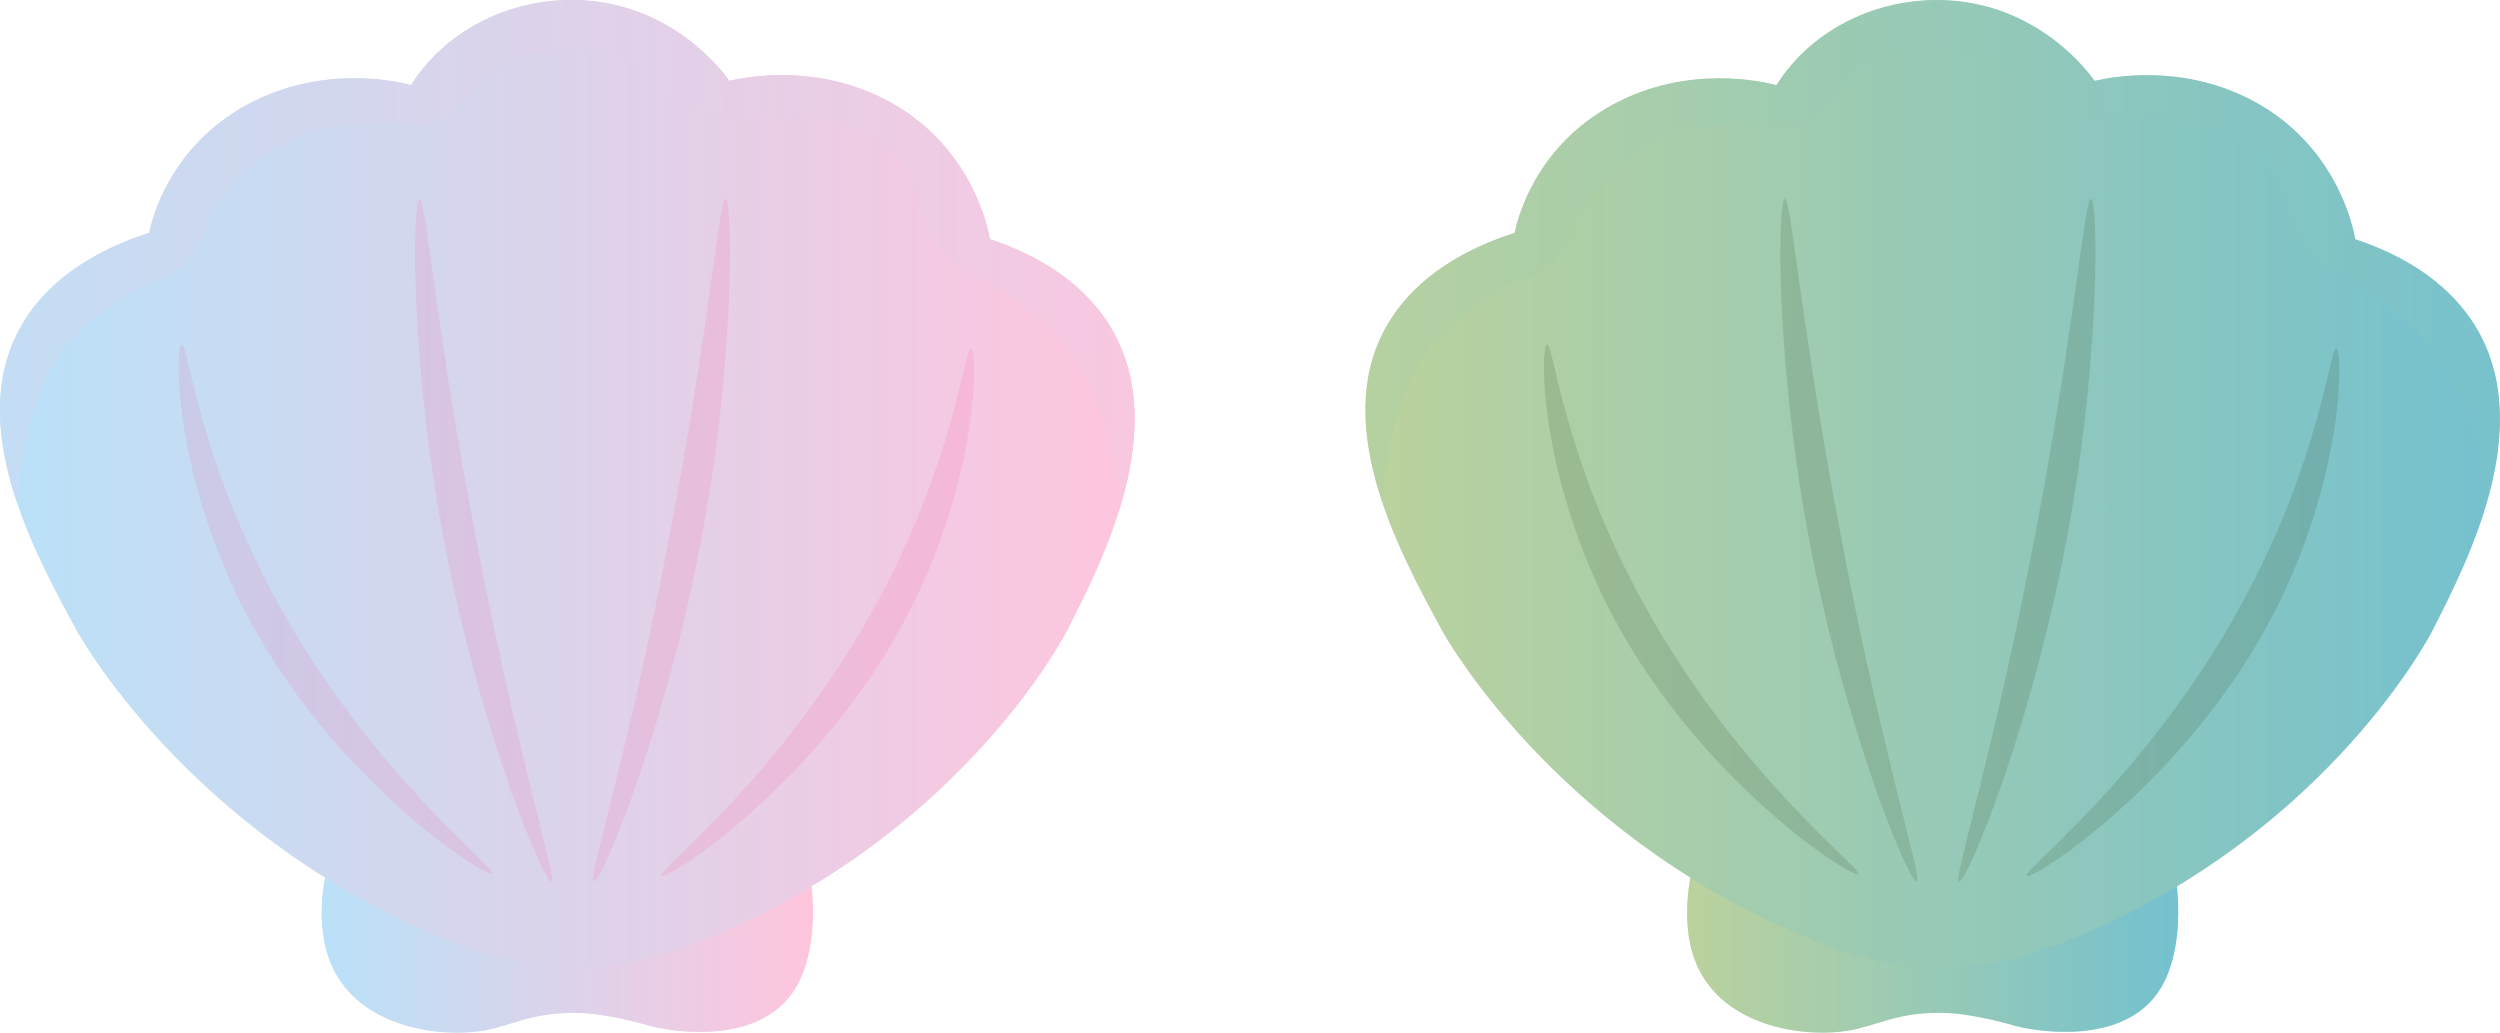
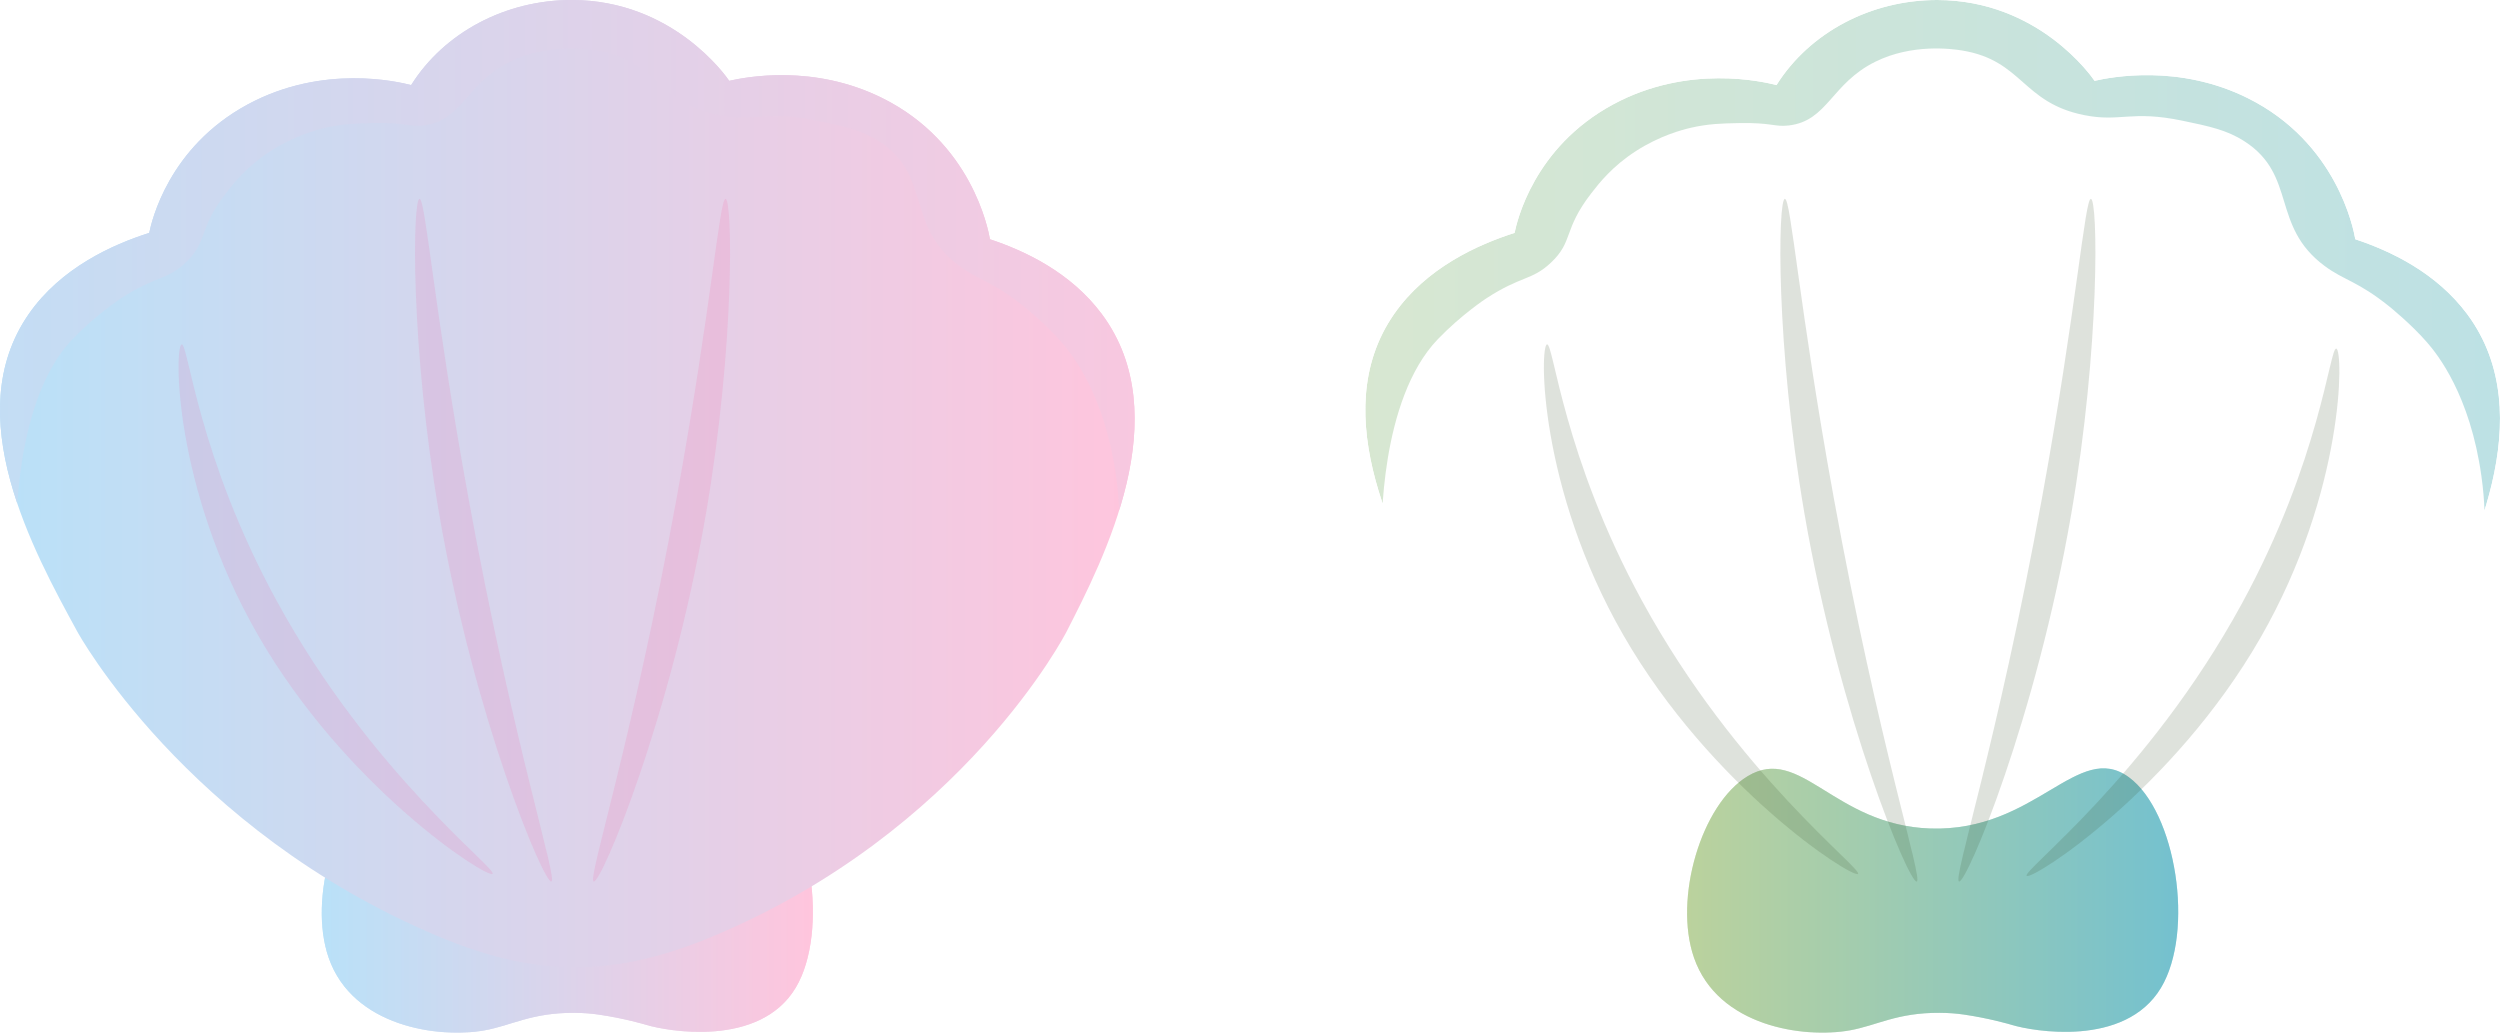
<svg xmlns="http://www.w3.org/2000/svg" xmlns:xlink="http://www.w3.org/1999/xlink" viewBox="0 0 425.045 175.566">
  <defs>
    <style>.cls-1{fill:url(#_名称未設定グラデーション_268-4);}.cls-2{fill:#364926;}.cls-2,.cls-3,.cls-4{opacity:.4;}.cls-5{fill:url(#_名称未設定グラデーション_69-4);}.cls-5,.cls-3,.cls-6,.cls-7,.cls-8{mix-blend-mode:multiply;}.cls-9{clip-path:url(#clippath-1);}.cls-10{fill:url(#_名称未設定グラデーション_69);}.cls-11{isolation:isolate;}.cls-6{opacity:.76;}.cls-7{opacity:.26;}.cls-12{fill:url(#_名称未設定グラデーション_268);}.cls-13{fill:url(#_名称未設定グラデーション_69-3);}.cls-14{fill:url(#_名称未設定グラデーション_268-2);}.cls-15{fill:url(#_名称未設定グラデーション_69-2);}.cls-4{fill:#fc2b80;}.cls-16{clip-path:url(#clippath);}.cls-17{fill:url(#_名称未設定グラデーション_268-3);}.cls-8{opacity:.5;}</style>
    <linearGradient id="_名称未設定グラデーション_69" x1="1078.354" y1="153.1" x2="1161.855" y2="153.1" gradientTransform="translate(-1023.649)" gradientUnits="userSpaceOnUse">
      <stop offset="0" stop-color="#b9e1f8" />
      <stop offset="1" stop-color="#ffc5dd" />
    </linearGradient>
    <linearGradient id="_名称未設定グラデーション_69-2" x1="1023.649" y1="82.219" x2="1216.561" y2="82.219" xlink:href="#_名称未設定グラデーション_69" />
    <linearGradient id="_名称未設定グラデーション_69-3" x1="1023.649" y1="82.219" x2="1216.561" y2="82.219" xlink:href="#_名称未設定グラデーション_69" />
    <clipPath id="clippath">
      <path class="cls-13" d="M13.145,107.391s18.361,33.616,61.131,51.707c9.602,4.062,16.861,5.34,23.56,5.34,5.943-0,13.187-1.007,23.16-5.159,42.948-17.884,60.341-51.888,60.341-51.888,6.398-12.509,18.799-36.72,6.015-53.963-5.298-7.146-13.187-10.81-19.04-12.749-.319-1.819-3.165-16.468-18.278-23.994-11.761-5.857-23.262-3.573-26.056-2.944C123.485,13.004,114.434.031,97.238 0c-11.264-.02-21.723,5.52-27.335,14.465-2.18-.558-15.001-3.633-27.818,3.307-13.467,7.292-16.316,19.895-16.715,21.823-6.243,1.995-15.026,5.919-20.505,13.833-11.853,17.122.742,40.161,8.281,53.963Z" />
    </clipPath>
    <linearGradient id="_名称未設定グラデーション_69-4" x1="-37.055" y1="40.605" x2="219.306" y2="40.605" gradientTransform="matrix(1,0,0,1,0,0)" xlink:href="#_名称未設定グラデーション_69" />
    <linearGradient id="_名称未設定グラデーション_268" x1="1310.487" y1="153.1" x2="1393.987" y2="153.1" gradientTransform="translate(-1023.649)" gradientUnits="userSpaceOnUse">
      <stop offset="0" stop-color="#bbd29d" />
      <stop offset="1" stop-color="#74c1cf" />
    </linearGradient>
    <linearGradient id="_名称未設定グラデーション_268-2" x1="1255.781" y1="82.219" x2="1448.693" y2="82.219" xlink:href="#_名称未設定グラデーション_268" />
    <linearGradient id="_名称未設定グラデーション_268-3" x1="1255.781" y1="82.219" x2="1448.693" y2="82.219" xlink:href="#_名称未設定グラデーション_268" />
    <clipPath id="clippath-1">
      <path class="cls-17" d="M245.278,107.391s18.361,33.616,61.131,51.707c9.602,4.062,16.861,5.34,23.56,5.34,5.943-0,13.187-1.007,23.16-5.159,42.948-17.884,60.341-51.888,60.341-51.888,6.398-12.509,18.799-36.72,6.015-53.963-5.298-7.146-13.187-10.81-19.04-12.749-.319-1.819-3.165-16.468-18.278-23.994-11.761-5.857-23.262-3.573-26.056-2.944C355.617,13.004,346.567.031,329.371 0c-11.264-.02-21.723,5.52-27.335,14.465-2.18-.558-15.001-3.633-27.818,3.307-13.467,7.292-16.316,19.895-16.715,21.823-6.243,1.995-15.026,5.919-20.505,13.833-11.853,17.122.742,40.161,8.281,53.963Z" />
    </clipPath>
    <linearGradient id="_名称未設定グラデーション_268-4" x1="195.078" y1="40.605" x2="451.438" y2="40.605" gradientTransform="matrix(1,0,0,1,0,0)" xlink:href="#_名称未設定グラデーション_268" />
  </defs>
  <g class="cls-11">
    <g id="_レイヤー_2">
      <g id="_レイヤー_1-2">
        <path class="cls-10" d="M135.272,167.95c-6.141,10.226-21.93,7.342-25.266,6.328-.441-.134-3.892-1.146-8.23-1.782-1.176-.172-2.506-.286-4.097-.297-7.309-.048-10.68,2.153-15.323,2.983-7.757,1.387-22.401-.6-26.482-12.356-3.505-10.097,1.268-26.103,9.116-30.854,8.984-5.438,14.646,8.323,31.035,8.885,17.993.617,25.133-15.061,33.799-8.704,8.015,5.879,11.206,26.21,5.448,35.797Z" />
        <g class="cls-6">
          <path class="cls-10" d="M135.272,167.95c-6.141,10.226-21.93,7.342-25.266,6.328-.441-.134-3.892-1.146-8.23-1.782-1.176-.172-2.506-.286-4.097-.297-7.309-.048-10.68,2.153-15.323,2.983-7.757,1.387-22.401-.6-26.482-12.356-3.505-10.097,1.268-26.103,9.116-30.854,8.984-5.438,14.646,8.323,31.035,8.885,17.993.617,25.133-15.061,33.799-8.704,8.015,5.879,11.206,26.21,5.448,35.797Z" />
        </g>
        <path class="cls-15" d="M13.145,107.391s18.361,33.616,61.131,51.707c9.602,4.062,16.861,5.34,23.56,5.34,5.943-0,13.187-1.007,23.16-5.159,42.948-17.884,60.341-51.888,60.341-51.888,6.398-12.509,18.799-36.72,6.015-53.963-5.298-7.146-13.187-10.81-19.04-12.749-.319-1.819-3.165-16.468-18.278-23.994-11.761-5.857-23.262-3.573-26.056-2.944C123.485,13.004,114.434.031,97.238 0c-11.264-.02-21.723,5.52-27.335,14.465-2.18-.558-15.001-3.633-27.818,3.307-13.467,7.292-16.316,19.895-16.715,21.823-6.243,1.995-15.026,5.919-20.505,13.833-11.853,17.122.742,40.161,8.281,53.963Z" />
        <g class="cls-16">
          <path class="cls-5" d="M216.301,110.285c-5.034,4.882-20.306,3.925-25.647-2.17-4.567-5.212,1.423-10.421-.895-27.119-1.925-13.866-7.516-20.794-9.245-22.78-2.755-3.165-6.412-6.102-6.412-6.102-5.424-4.355-7.677-4.418-11.034-6.915-9.122-6.787-4.657-15.386-13.569-21.153-3.016-1.951-6.012-2.574-10.587-3.525-8.757-1.821-10.523.288-16.7-.949-10.559-2.114-10.448-9.284-20.726-10.983-1.837-.304-8.522-1.179-14.762,1.898-7.541,3.718-8.11,10.091-14.762,10.848-2.432.277-2.832-.521-8.499-.407-2.748.055-5.161.104-8.201.814-1.363.318-5.17,1.311-9.245,3.932-3.99,2.567-6.223,5.4-7.604,7.186-4.834,6.249-2.995,8.152-6.859,11.797-3.252,3.067-5.051,2.187-11.034,6.102,0,0-4.202,2.75-8.201,6.915C2.407,68.004,2.749,90.111,2.779,91.301c-15.914,12.66-33.538,25.131-38.171,21.695C-47.677,103.886,9.397-33.347,93.735-32.36c80.039.936,139.897,125.838,122.566,142.645Z" />
        </g>
        <g class="cls-7">
          <path class="cls-4" d="M79.626,84.575c7.686,42.171,15.278,65.076,14.112,65.302-1.298.251-13.087-27.681-19.092-62.618-4.909-28.559-4.506-53.379-3.32-53.449,1.03-.061,2.432,18.563,8.301,50.765Z" />
          <path class="cls-4" d="M115.059,84.575c-7.686,42.171-15.278,65.076-14.112,65.302,1.298.251,13.087-27.681,19.092-62.618,4.909-28.559,4.506-53.379,3.32-53.449-1.03-.061-2.432,18.563-8.301,50.765Z" />
-           <path class="cls-4" d="M148.988,102.691c-16.049,29.399-37.585,45.523-36.542,46.227,1.055.712,24.852-14.595,39.72-40.449,14.383-25.012,14.151-49.011,12.904-49.201-1.121-.171-2.713,18.933-16.082,43.423Z" />
+           <path class="cls-4" d="M148.988,102.691Z" />
          <path class="cls-4" d="M47.042,102.157c16.117,29.525,37.746,45.718,36.698,46.425-1.06.715-24.958-14.657-39.889-40.621-14.445-25.119-14.212-49.22-12.959-49.412,1.126-.172,2.724,19.014,16.15,43.609Z" />
        </g>
        <path class="cls-12" d="M367.405,167.95c-6.141,10.226-21.93,7.342-25.266,6.328-.441-.134-3.892-1.146-8.23-1.782-1.176-.172-2.506-.286-4.097-.297-7.309-.048-10.68,2.153-15.323,2.983-7.757,1.387-22.401-.6-26.482-12.356-3.505-10.097,1.268-26.103,9.116-30.854,8.984-5.438,14.646,8.323,31.035,8.885,17.993.617,25.133-15.061,33.799-8.704,8.015,5.879,11.206,26.21,5.448,35.797Z" />
        <g class="cls-3">
          <path class="cls-12" d="M367.405,167.95c-6.141,10.226-21.93,7.342-25.266,6.328-.441-.134-3.892-1.146-8.23-1.782-1.176-.172-2.506-.286-4.097-.297-7.309-.048-10.68,2.153-15.323,2.983-7.757,1.387-22.401-.6-26.482-12.356-3.505-10.097,1.268-26.103,9.116-30.854,8.984-5.438,14.646,8.323,31.035,8.885,17.993.617,25.133-15.061,33.799-8.704,8.015,5.879,11.206,26.21,5.448,35.797Z" />
        </g>
-         <path class="cls-14" d="M245.278,107.391s18.361,33.616,61.131,51.707c9.602,4.062,16.861,5.34,23.56,5.34,5.943-0,13.187-1.007,23.16-5.159,42.948-17.884,60.341-51.888,60.341-51.888,6.398-12.509,18.799-36.72,6.015-53.963-5.298-7.146-13.187-10.81-19.04-12.749-.319-1.819-3.165-16.468-18.278-23.994-11.761-5.857-23.262-3.573-26.056-2.944C355.617,13.004,346.567.031,329.371 0c-11.264-.02-21.723,5.52-27.335,14.465-2.18-.558-15.001-3.633-27.818,3.307-13.467,7.292-16.316,19.895-16.715,21.823-6.243,1.995-15.026,5.919-20.505,13.833-11.853,17.122.742,40.161,8.281,53.963Z" />
        <g class="cls-9">
          <g class="cls-8">
            <path class="cls-1" d="M448.434,110.285c-5.034,4.882-20.306,3.925-25.647-2.17-4.567-5.212,1.423-10.421-.895-27.119-1.925-13.866-7.516-20.794-9.245-22.78-2.755-3.165-6.412-6.102-6.412-6.102-5.424-4.355-7.677-4.418-11.034-6.915-9.122-6.787-4.657-15.386-13.569-21.153-3.016-1.951-6.012-2.574-10.587-3.525-8.757-1.821-10.523.288-16.7-.949-10.559-2.114-10.448-9.284-20.726-10.983-1.837-.304-8.522-1.179-14.762,1.898-7.541,3.718-8.11,10.091-14.762,10.848-2.432.277-2.832-.521-8.499-.407-2.748.055-5.161.104-8.201.814-1.363.318-5.17,1.311-9.245,3.932-3.99,2.567-6.223,5.4-7.604,7.186-4.834,6.249-2.995,8.152-6.859,11.797-3.252,3.067-5.051,2.187-11.034,6.102,0,0-4.202,2.75-8.201,6.915-9.915,10.33-9.572,32.437-9.543,33.627-15.914,12.66-33.538,25.131-38.171,21.695-12.285-9.111,44.789-146.343,129.127-145.357,80.039.936,139.897,125.838,122.566,142.645Z" />
          </g>
        </g>
        <g class="cls-3">
          <path class="cls-2" d="M311.759,84.575c7.686,42.171,15.278,65.076,14.112,65.302-1.298.251-13.087-27.681-19.092-62.618-4.909-28.559-4.506-53.379-3.32-53.449,1.03-.061,2.432,18.563,8.301,50.765Z" />
          <path class="cls-2" d="M347.192,84.575c-7.686,42.171-15.278,65.076-14.112,65.302,1.298.251,13.087-27.681,19.092-62.618,4.909-28.559,4.506-53.379,3.32-53.449-1.03-.061-2.432,18.563-8.301,50.765Z" />
          <path class="cls-2" d="M381.121,102.691c-16.049,29.399-37.585,45.523-36.542,46.227,1.055.712,24.852-14.595,39.72-40.449,14.383-25.012,14.151-49.011,12.904-49.201-1.121-.171-2.713,18.933-16.082,43.423Z" />
          <path class="cls-2" d="M279.175,102.157c16.117,29.525,37.746,45.718,36.698,46.425-1.06.715-24.958-14.657-39.889-40.621-14.445-25.119-14.212-49.22-12.959-49.412,1.126-.172,2.724,19.014,16.15,43.609Z" />
        </g>
      </g>
    </g>
  </g>
</svg>